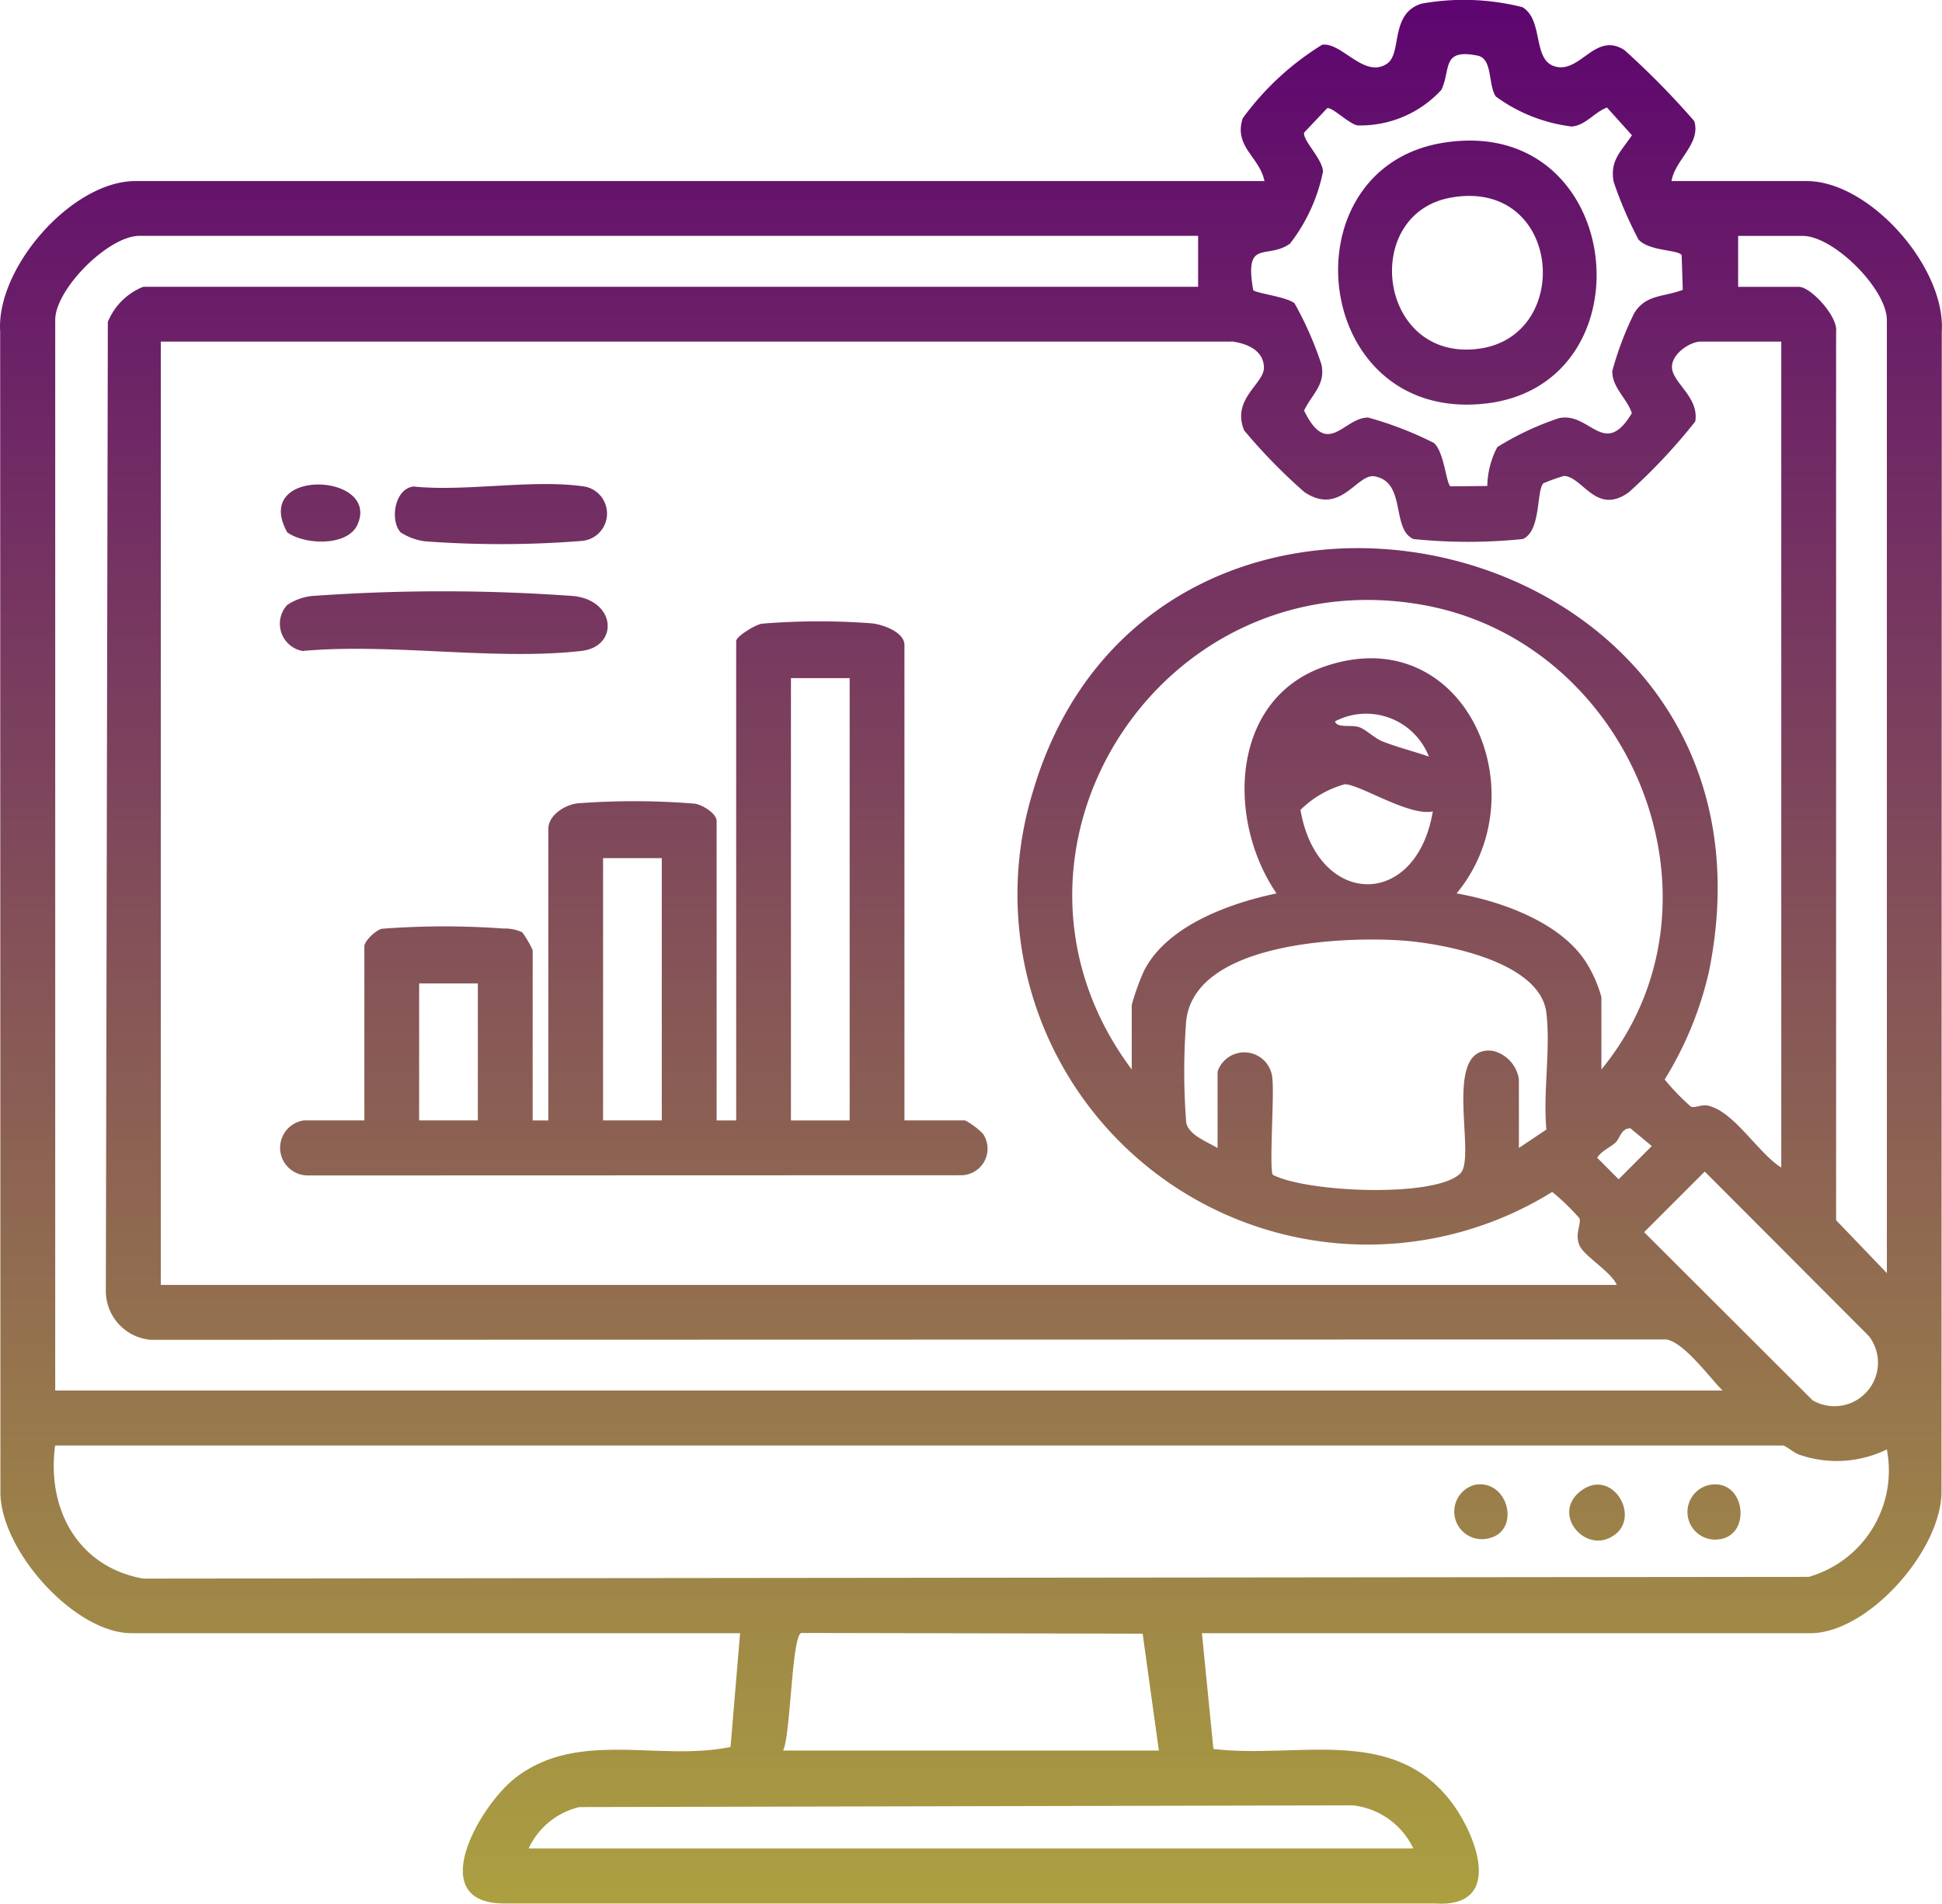
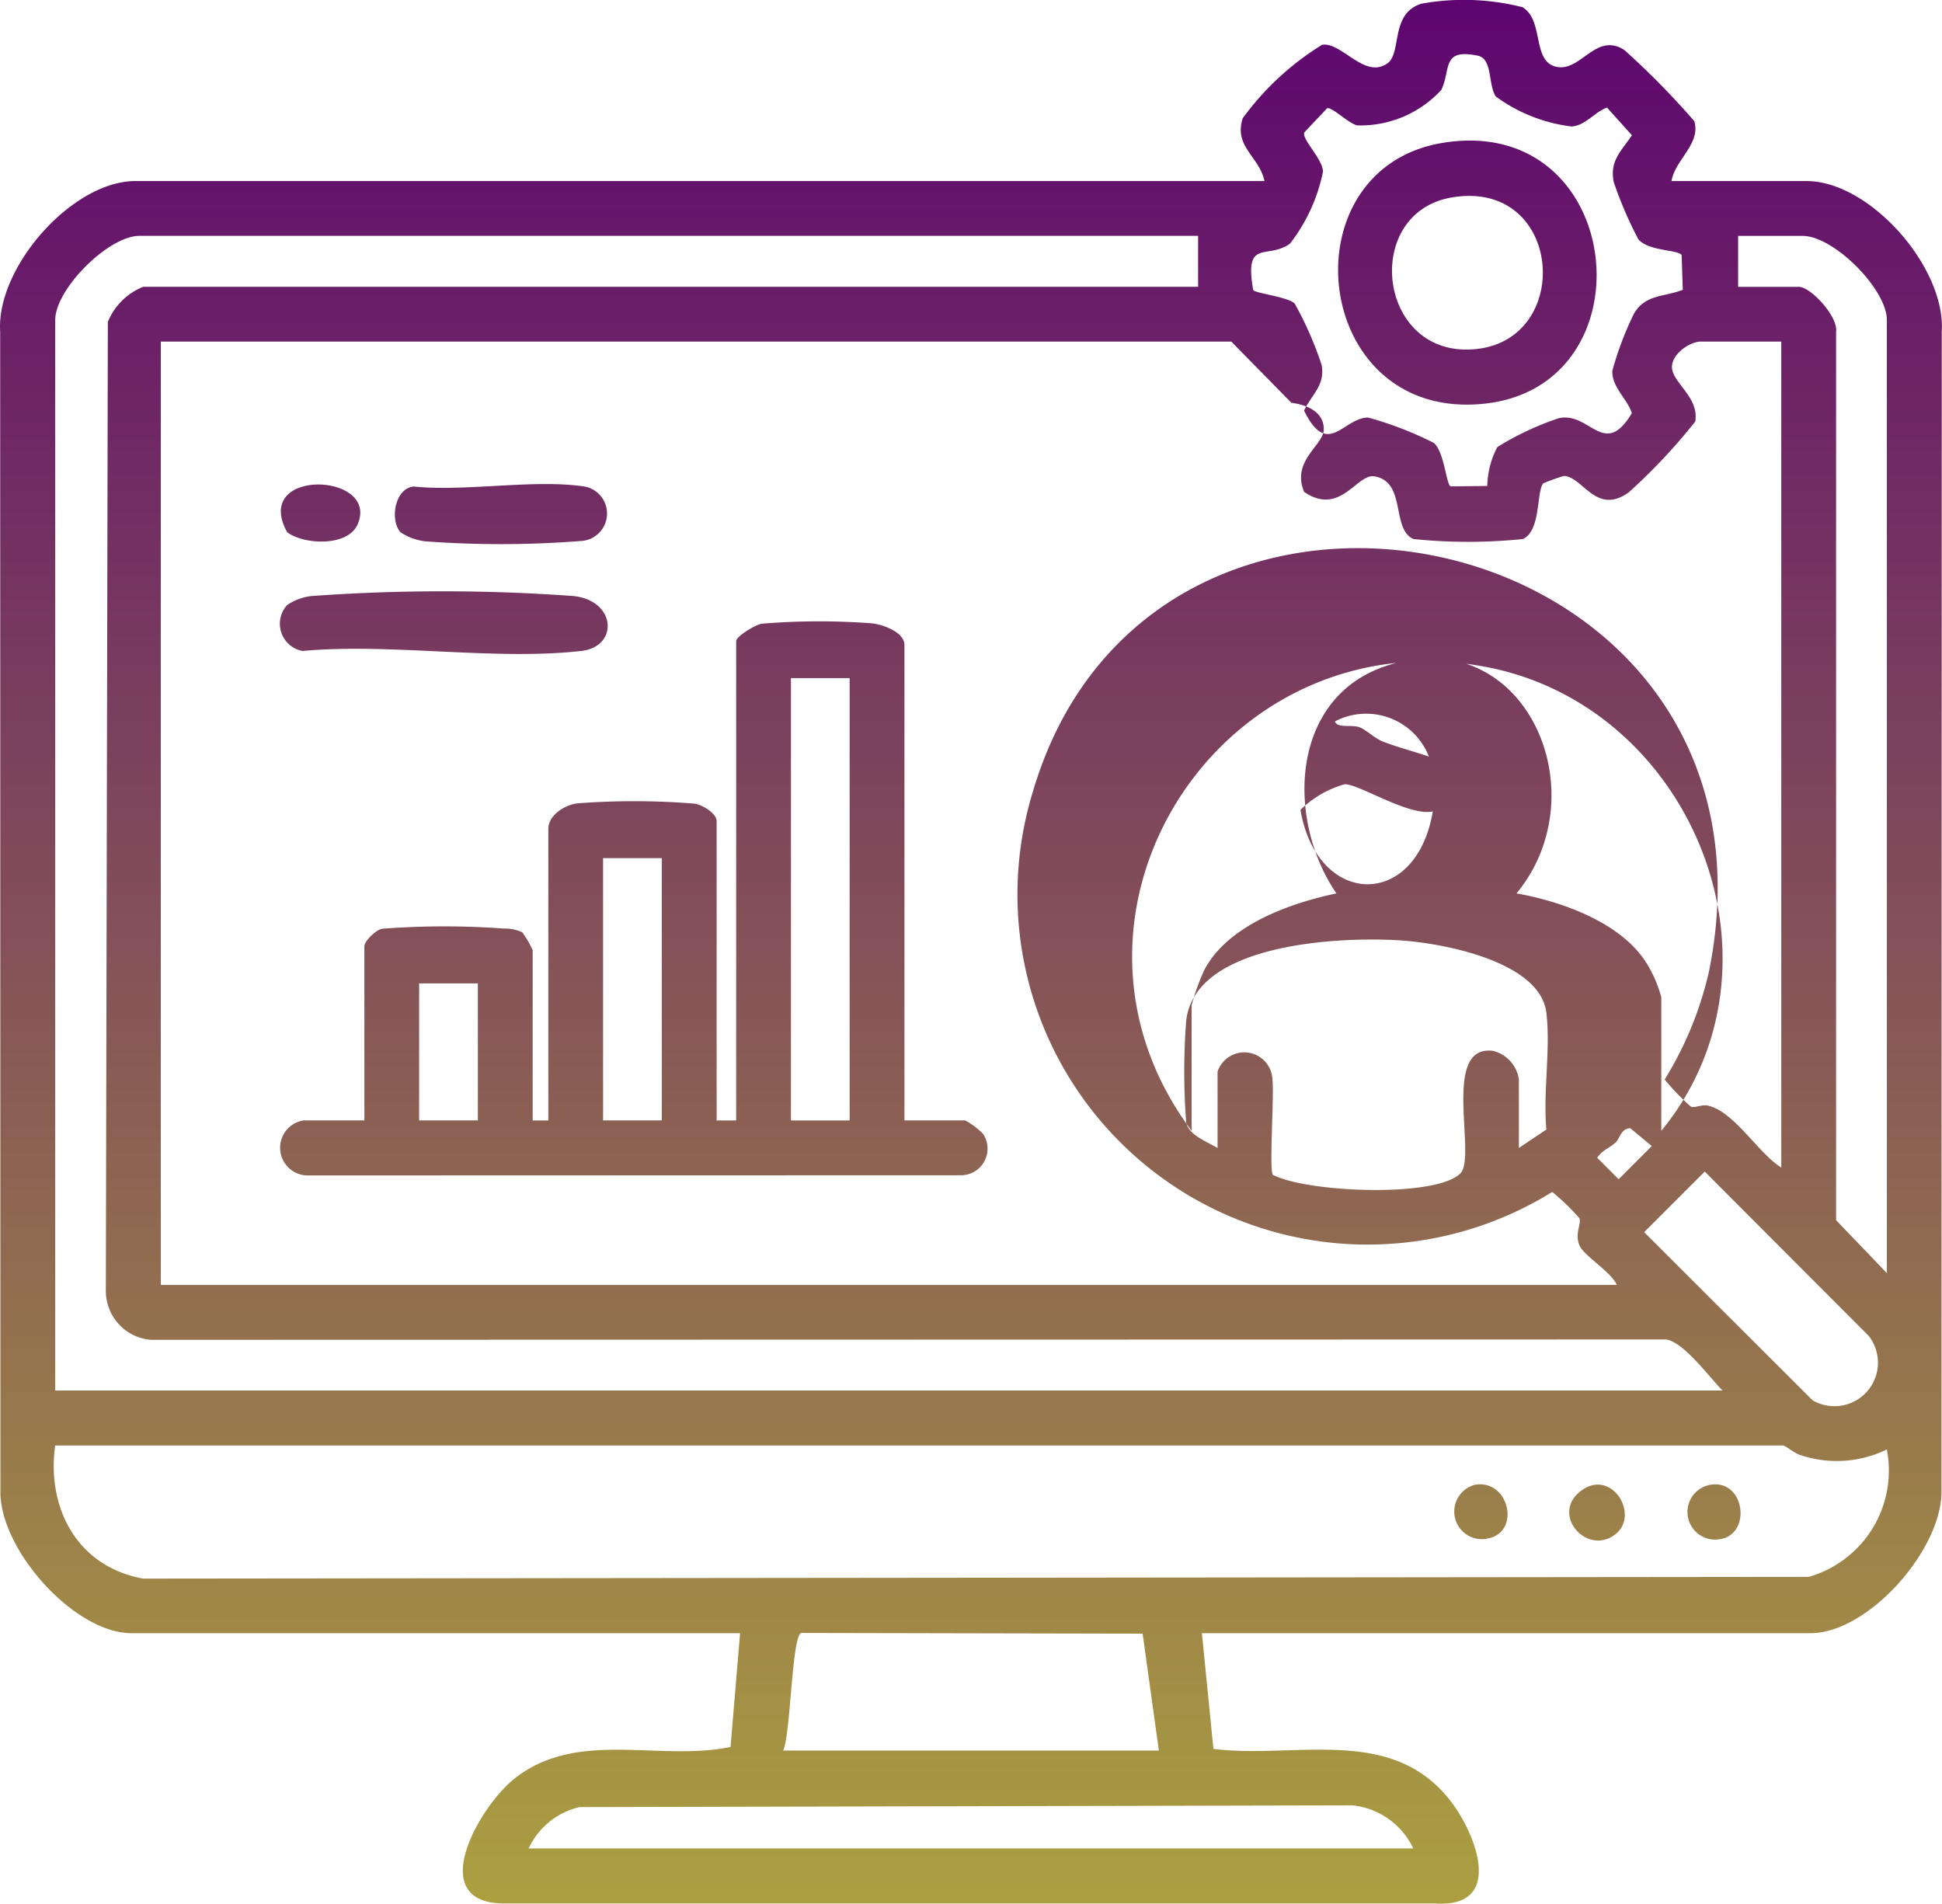
<svg xmlns="http://www.w3.org/2000/svg" width="68.967" height="67.604" viewBox="0 0 68.967 67.604">
  <defs>
    <linearGradient id="linear-gradient" x1="0.5" x2="0.5" y2="1" gradientUnits="objectBoundingBox">
      <stop offset="0" stop-color="#5d0470" />
      <stop offset="1" stop-color="#c0c933" />
    </linearGradient>
  </defs>
-   <path id="Path_104599" data-name="Path 104599" d="M253.014,16.564h4.795c2.248,0,4.947,3.07,4.8,5.346L262.6,63.057c.037,2.093-2.594,5.075-4.654,5.075H236.335l.408,4.11c2.969.363,6.407-.88,8.488,1.937.886,1.2,1.814,3.716-.619,3.551H211.657c-3,.075-1.006-3.442.287-4.452,2.23-1.738,5.111-.578,7.651-1.106l.339-4.04H198.319c-2.033,0-4.707-2.992-4.653-5.075l-.009-41.147c-.146-2.276,2.555-5.346,4.8-5.346h40.1c-.183-.874-1.1-1.22-.772-2.231a9.933,9.933,0,0,1,2.821-2.61c.7-.1,1.507,1.235,2.319.661.519-.377.085-1.78,1.214-2.121a8.478,8.478,0,0,1,3.58.126c.786.477.316,1.951,1.227,2.122.861.16,1.384-1.248,2.392-.6a28.412,28.412,0,0,1,2.482,2.524c.245.8-.686,1.377-.807,2.125m.4,3.873-.041-1.241c-.142-.2-1.136-.126-1.533-.552a13.993,13.993,0,0,1-.88-2.044c-.145-.764.262-1.081.647-1.659l-.884-.983c-.444.159-.755.63-1.252.673a5.718,5.718,0,0,1-2.7-1.068c-.276-.417-.105-1.338-.639-1.448-1.3-.264-.944.486-1.292,1.214a3.9,3.9,0,0,1-2.988,1.262c-.316-.071-.911-.678-1.072-.606l-.814.862c-.054.28.64.916.671,1.379a6.144,6.144,0,0,1-1.174,2.565c-.815.581-1.629-.206-1.306,1.646.075.117,1.19.234,1.471.476a12.354,12.354,0,0,1,.957,2.18c.139.723-.338,1.032-.621,1.626.839,1.718,1.4.245,2.275.247a12.583,12.583,0,0,1,2.332.9c.373.308.444,1.5.6,1.544l1.3-.014a3.072,3.072,0,0,1,.356-1.381,10.242,10.242,0,0,1,2.184-1.026c1.1-.245,1.612,1.462,2.594-.179-.175-.53-.714-.919-.693-1.505a11.435,11.435,0,0,1,.768-2.029c.41-.692,1.052-.582,1.728-.844M236.2,18.51H198.6c-1.1,0-2.988,1.891-2.988,2.988V59.515h59.212c-.472-.476-1.384-1.732-2.008-1.814l-53.806.013a1.74,1.74,0,0,1-1.6-1.738l.071-34.411a2.261,2.261,0,0,1,1.256-1.246H236.2ZM260.66,55.345V21.5c0-1.1-1.889-2.988-2.988-2.988h-2.294v1.808h2.155c.426,0,1.4,1.06,1.324,1.595V53.466ZM237.378,22.264H199.361v33.5h51.707c-.2-.468-1.148-1.015-1.319-1.392-.189-.417.07-.765-.008-.978a8.269,8.269,0,0,0-.965-.932,12.434,12.434,0,0,1-18.455-14.177c4.272-14.662,27.264-9.565,24.018,6.365a12.561,12.561,0,0,1-1.57,3.819,8.165,8.165,0,0,0,.932.965c.151.055.383-.085.6-.038.937.206,1.788,1.691,2.609,2.2V22.264h-2.849c-.4,0-1.035.437-1.033.9,0,.561.974,1.064.827,1.938a20.424,20.424,0,0,1-2.359,2.514c-1.157.836-1.629-.546-2.3-.581a6.719,6.719,0,0,0-.732.26c-.256.252-.075,1.689-.73,1.981a18.927,18.927,0,0,1-3.888,0c-.8-.359-.238-2.026-1.382-2.226-.627-.109-1.21,1.432-2.5.551a19.781,19.781,0,0,1-2.127-2.18c-.463-1.121.706-1.649.7-2.232-.008-.626-.625-.864-1.15-.93m13.135,25.854c4.858-5.916,1.082-15.191-6.362-16.5-9.377-1.654-16.018,8.881-10.317,16.5V45.823a8.19,8.19,0,0,1,.442-1.225c.82-1.6,3.05-2.392,4.7-2.737-1.778-2.593-1.659-6.918,1.732-8.067,4.942-1.674,7.639,4.472,4.663,8.067,1.618.284,3.76,1.05,4.642,2.516a4.553,4.553,0,0,1,.5,1.169ZM244.395,37a2.39,2.39,0,0,0-3.333-1.249c.063.248.563.114.84.2.258.08.551.4.869.521.534.206,1.086.344,1.624.529m.142,1.947c-.838.188-2.6-.964-3.128-.964a3.615,3.615,0,0,0-1.574.911c.594,3.464,4.111,3.559,4.7.053M236.891,50.9v-2.71a1,1,0,0,1,1.948.275c.067.573-.12,3.182.014,3.389,1.2.628,5.772.823,6.658-.047.6-.586-.69-4.565,1.144-4.357a1.218,1.218,0,0,1,.937,1.018V50.9l.976-.653c-.121-1.311.154-2.869,0-4.145-.221-1.838-3.709-2.48-5.209-2.574-2.09-.133-7.272.084-7.582,2.856a23.476,23.476,0,0,0,0,3.612c.088.45.745.682,1.11.906m14.13-.187c-.2.177-.486.284-.644.534l.761.763,1.178-1.179-.761-.631c-.335,0-.369.366-.534.514m3.175,1.023-2.152,2.152,5.981,5.97a1.545,1.545,0,0,0,2-2.28Zm2.779,9.728H195.609c-.306,2.255.806,4.31,3.127,4.727l59.151-.062a3.928,3.928,0,0,0,2.772-4.525,4.061,4.061,0,0,1-3.054.205c-.234-.063-.5-.318-.628-.344M221.462,72.3h13.344l-.576-4.151-12.12-.025c-.344.08-.376,3.624-.648,4.176m22.379,3.475a2.7,2.7,0,0,0-2.155-1.529l-27.46.062a2.66,2.66,0,0,0-1.8,1.467Zm-18.07-25.854h2.155a2.663,2.663,0,0,1,.634.476.944.944,0,0,1-.77,1.473l-23.224.007a.983.983,0,0,1-.13-1.955h2.155V43.739c0-.181.4-.578.628-.623a29.087,29.087,0,0,1,4.311-.008,1.508,1.508,0,0,1,.667.133,3.589,3.589,0,0,1,.371.636v6.047h.556V39.569c0-.481.579-.853,1.039-.907a26.665,26.665,0,0,1,4.164.012c.275.045.774.346.774.618V49.924h.694V32.9c0-.166.676-.58.911-.617a24.769,24.769,0,0,1,3.89-.014c.4.035,1.175.313,1.175.77Zm-1.946-15.706H221.74V49.924h2.085Zm-6.672,6.394h-2.085v9.313h2.085Zm-6.532,4.448h-2.085v4.865h2.085Zm-6.193-11.808c3.121-.281,6.83.351,9.878,0,1.316-.154,1.236-1.779-.28-1.948a64.428,64.428,0,0,0-9.316,0,1.951,1.951,0,0,0-.861.319.983.983,0,0,0,.58,1.637m4.312-3.9a36.423,36.423,0,0,0,5.555-.012.976.976,0,0,0,.138-1.929c-1.795-.281-4.235.188-6.1-.005-.682.085-.838,1.22-.454,1.629a2.052,2.052,0,0,0,.864.317m-2.394-.6c.807-1.842-3.772-2.03-2.5.279.618.454,2.156.51,2.5-.279m43.474,34.3c-1.156.831.191,2.373,1.208,1.551.853-.689-.141-2.319-1.208-1.551m-3.3,1.705c1.146-.259.7-2.109-.492-1.9a.979.979,0,1,0,.492,1.9m8.224.029c1.121-.184.872-2.152-.376-1.926a.981.981,0,1,0,.376,1.926m-9.828-49.589c6.45-1.019,7.421,8.6,1.48,9.264-6.186.69-7.138-8.371-1.48-9.264m.277,1.946c-3.232.559-2.619,5.8.927,5.376,3.434-.409,2.994-6.053-.927-5.376" transform="translate(-193.651 -10.134)" fill="url(#linear-gradient)" />
+   <path id="Path_104599" data-name="Path 104599" d="M253.014,16.564h4.795c2.248,0,4.947,3.07,4.8,5.346L262.6,63.057c.037,2.093-2.594,5.075-4.654,5.075H236.335l.408,4.11c2.969.363,6.407-.88,8.488,1.937.886,1.2,1.814,3.716-.619,3.551H211.657c-3,.075-1.006-3.442.287-4.452,2.23-1.738,5.111-.578,7.651-1.106l.339-4.04H198.319c-2.033,0-4.707-2.992-4.653-5.075l-.009-41.147c-.146-2.276,2.555-5.346,4.8-5.346h40.1c-.183-.874-1.1-1.22-.772-2.231a9.933,9.933,0,0,1,2.821-2.61c.7-.1,1.507,1.235,2.319.661.519-.377.085-1.78,1.214-2.121a8.478,8.478,0,0,1,3.58.126c.786.477.316,1.951,1.227,2.122.861.16,1.384-1.248,2.392-.6a28.412,28.412,0,0,1,2.482,2.524c.245.8-.686,1.377-.807,2.125m.4,3.873-.041-1.241c-.142-.2-1.136-.126-1.533-.552a13.993,13.993,0,0,1-.88-2.044c-.145-.764.262-1.081.647-1.659l-.884-.983c-.444.159-.755.63-1.252.673a5.718,5.718,0,0,1-2.7-1.068c-.276-.417-.105-1.338-.639-1.448-1.3-.264-.944.486-1.292,1.214a3.9,3.9,0,0,1-2.988,1.262c-.316-.071-.911-.678-1.072-.606l-.814.862c-.054.28.64.916.671,1.379a6.144,6.144,0,0,1-1.174,2.565c-.815.581-1.629-.206-1.306,1.646.075.117,1.19.234,1.471.476a12.354,12.354,0,0,1,.957,2.18c.139.723-.338,1.032-.621,1.626.839,1.718,1.4.245,2.275.247a12.583,12.583,0,0,1,2.332.9c.373.308.444,1.5.6,1.544l1.3-.014a3.072,3.072,0,0,1,.356-1.381,10.242,10.242,0,0,1,2.184-1.026c1.1-.245,1.612,1.462,2.594-.179-.175-.53-.714-.919-.693-1.505a11.435,11.435,0,0,1,.768-2.029c.41-.692,1.052-.582,1.728-.844M236.2,18.51H198.6c-1.1,0-2.988,1.891-2.988,2.988V59.515h59.212c-.472-.476-1.384-1.732-2.008-1.814l-53.806.013a1.74,1.74,0,0,1-1.6-1.738l.071-34.411a2.261,2.261,0,0,1,1.256-1.246H236.2ZM260.66,55.345V21.5c0-1.1-1.889-2.988-2.988-2.988h-2.294v1.808h2.155c.426,0,1.4,1.06,1.324,1.595V53.466ZM237.378,22.264H199.361v33.5h51.707c-.2-.468-1.148-1.015-1.319-1.392-.189-.417.07-.765-.008-.978a8.269,8.269,0,0,0-.965-.932,12.434,12.434,0,0,1-18.455-14.177c4.272-14.662,27.264-9.565,24.018,6.365a12.561,12.561,0,0,1-1.57,3.819,8.165,8.165,0,0,0,.932.965c.151.055.383-.085.6-.038.937.206,1.788,1.691,2.609,2.2V22.264h-2.849c-.4,0-1.035.437-1.033.9,0,.561.974,1.064.827,1.938a20.424,20.424,0,0,1-2.359,2.514c-1.157.836-1.629-.546-2.3-.581a6.719,6.719,0,0,0-.732.26c-.256.252-.075,1.689-.73,1.981a18.927,18.927,0,0,1-3.888,0c-.8-.359-.238-2.026-1.382-2.226-.627-.109-1.21,1.432-2.5.551c-.463-1.121.706-1.649.7-2.232-.008-.626-.625-.864-1.15-.93m13.135,25.854c4.858-5.916,1.082-15.191-6.362-16.5-9.377-1.654-16.018,8.881-10.317,16.5V45.823a8.19,8.19,0,0,1,.442-1.225c.82-1.6,3.05-2.392,4.7-2.737-1.778-2.593-1.659-6.918,1.732-8.067,4.942-1.674,7.639,4.472,4.663,8.067,1.618.284,3.76,1.05,4.642,2.516a4.553,4.553,0,0,1,.5,1.169ZM244.395,37a2.39,2.39,0,0,0-3.333-1.249c.063.248.563.114.84.2.258.08.551.4.869.521.534.206,1.086.344,1.624.529m.142,1.947c-.838.188-2.6-.964-3.128-.964a3.615,3.615,0,0,0-1.574.911c.594,3.464,4.111,3.559,4.7.053M236.891,50.9v-2.71a1,1,0,0,1,1.948.275c.067.573-.12,3.182.014,3.389,1.2.628,5.772.823,6.658-.047.6-.586-.69-4.565,1.144-4.357a1.218,1.218,0,0,1,.937,1.018V50.9l.976-.653c-.121-1.311.154-2.869,0-4.145-.221-1.838-3.709-2.48-5.209-2.574-2.09-.133-7.272.084-7.582,2.856a23.476,23.476,0,0,0,0,3.612c.088.45.745.682,1.11.906m14.13-.187c-.2.177-.486.284-.644.534l.761.763,1.178-1.179-.761-.631c-.335,0-.369.366-.534.514m3.175,1.023-2.152,2.152,5.981,5.97a1.545,1.545,0,0,0,2-2.28Zm2.779,9.728H195.609c-.306,2.255.806,4.31,3.127,4.727l59.151-.062a3.928,3.928,0,0,0,2.772-4.525,4.061,4.061,0,0,1-3.054.205c-.234-.063-.5-.318-.628-.344M221.462,72.3h13.344l-.576-4.151-12.12-.025c-.344.08-.376,3.624-.648,4.176m22.379,3.475a2.7,2.7,0,0,0-2.155-1.529l-27.46.062a2.66,2.66,0,0,0-1.8,1.467Zm-18.07-25.854h2.155a2.663,2.663,0,0,1,.634.476.944.944,0,0,1-.77,1.473l-23.224.007a.983.983,0,0,1-.13-1.955h2.155V43.739c0-.181.4-.578.628-.623a29.087,29.087,0,0,1,4.311-.008,1.508,1.508,0,0,1,.667.133,3.589,3.589,0,0,1,.371.636v6.047h.556V39.569c0-.481.579-.853,1.039-.907a26.665,26.665,0,0,1,4.164.012c.275.045.774.346.774.618V49.924h.694V32.9c0-.166.676-.58.911-.617a24.769,24.769,0,0,1,3.89-.014c.4.035,1.175.313,1.175.77Zm-1.946-15.706H221.74V49.924h2.085Zm-6.672,6.394h-2.085v9.313h2.085Zm-6.532,4.448h-2.085v4.865h2.085Zm-6.193-11.808c3.121-.281,6.83.351,9.878,0,1.316-.154,1.236-1.779-.28-1.948a64.428,64.428,0,0,0-9.316,0,1.951,1.951,0,0,0-.861.319.983.983,0,0,0,.58,1.637m4.312-3.9a36.423,36.423,0,0,0,5.555-.012.976.976,0,0,0,.138-1.929c-1.795-.281-4.235.188-6.1-.005-.682.085-.838,1.22-.454,1.629a2.052,2.052,0,0,0,.864.317m-2.394-.6c.807-1.842-3.772-2.03-2.5.279.618.454,2.156.51,2.5-.279m43.474,34.3c-1.156.831.191,2.373,1.208,1.551.853-.689-.141-2.319-1.208-1.551m-3.3,1.705c1.146-.259.7-2.109-.492-1.9a.979.979,0,1,0,.492,1.9m8.224.029c1.121-.184.872-2.152-.376-1.926a.981.981,0,1,0,.376,1.926m-9.828-49.589c6.45-1.019,7.421,8.6,1.48,9.264-6.186.69-7.138-8.371-1.48-9.264m.277,1.946c-3.232.559-2.619,5.8.927,5.376,3.434-.409,2.994-6.053-.927-5.376" transform="translate(-193.651 -10.134)" fill="url(#linear-gradient)" />
</svg>